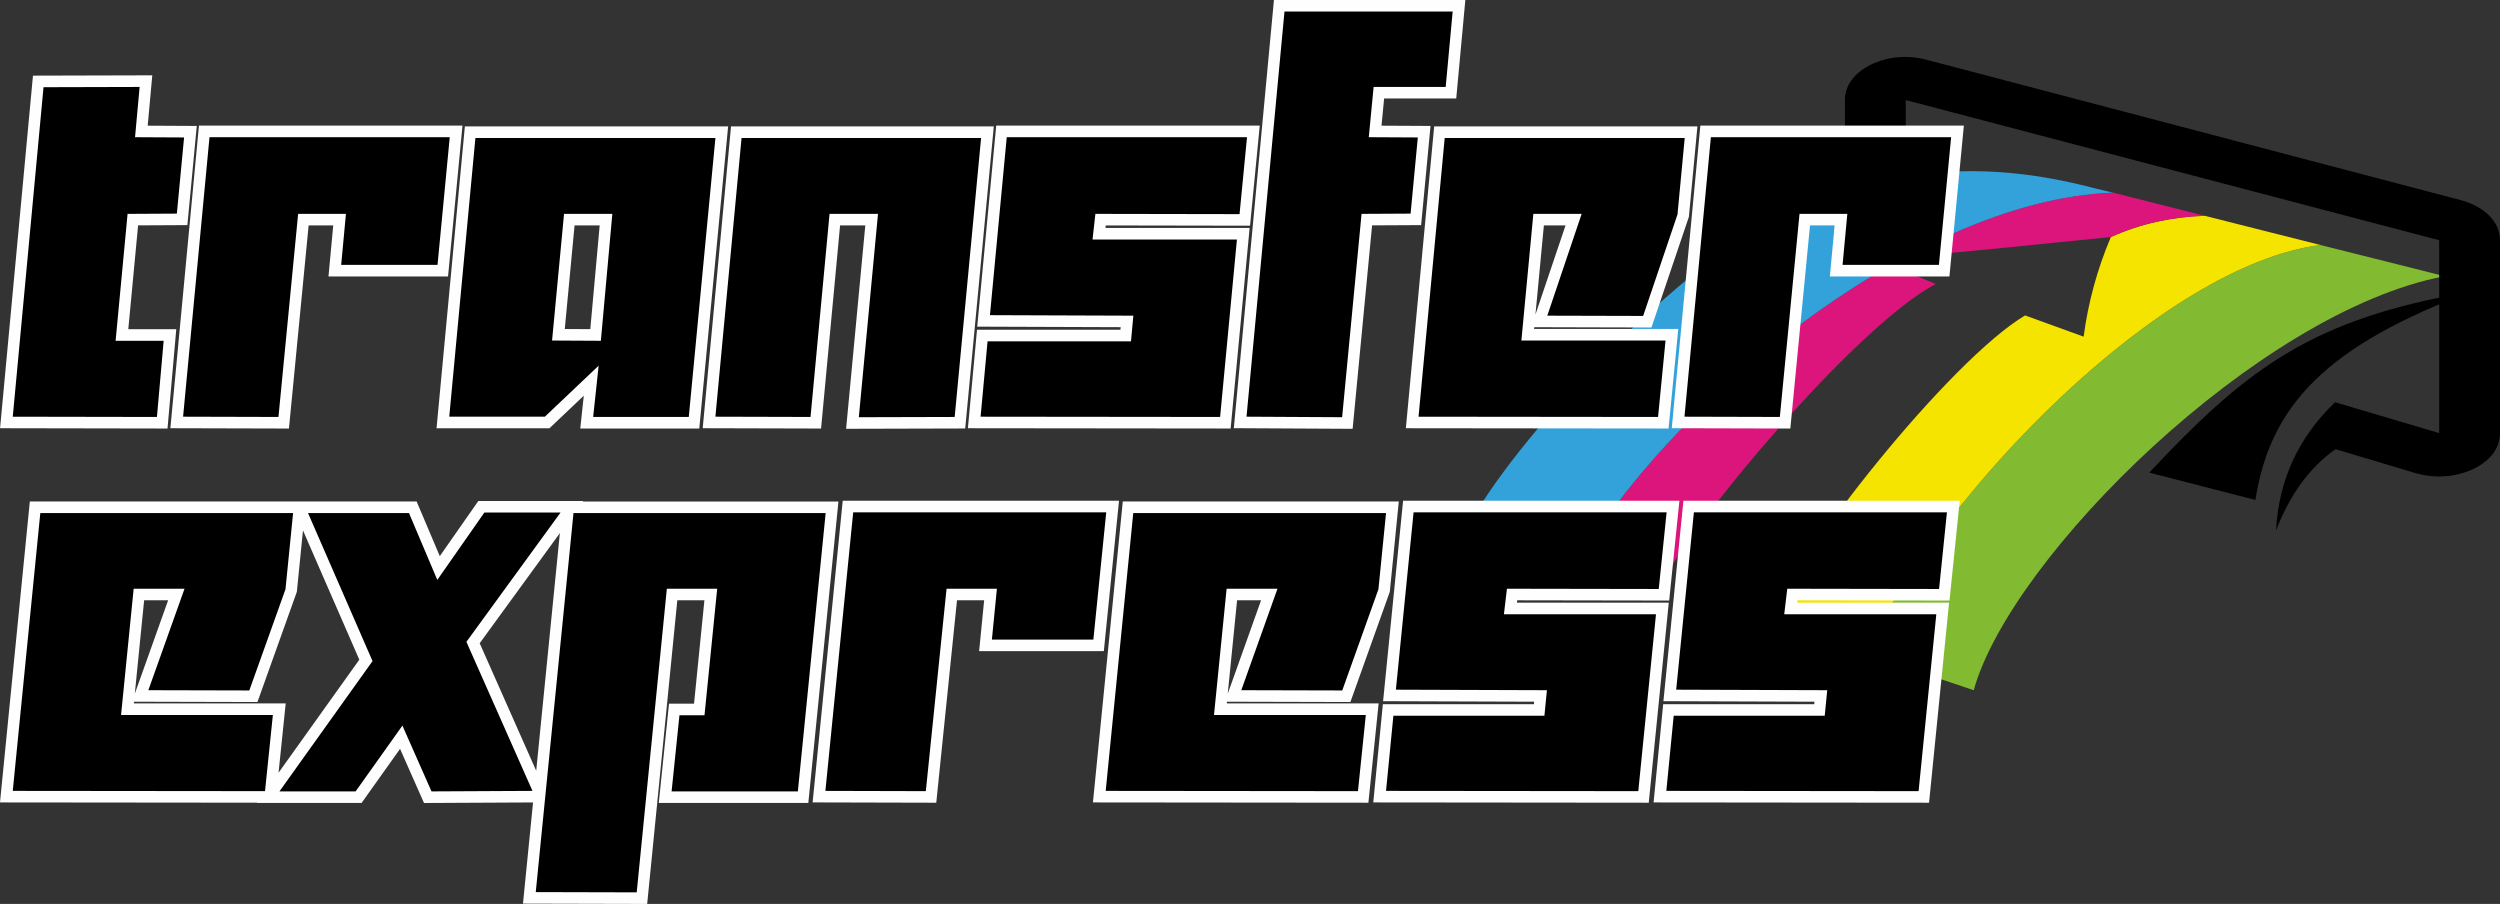
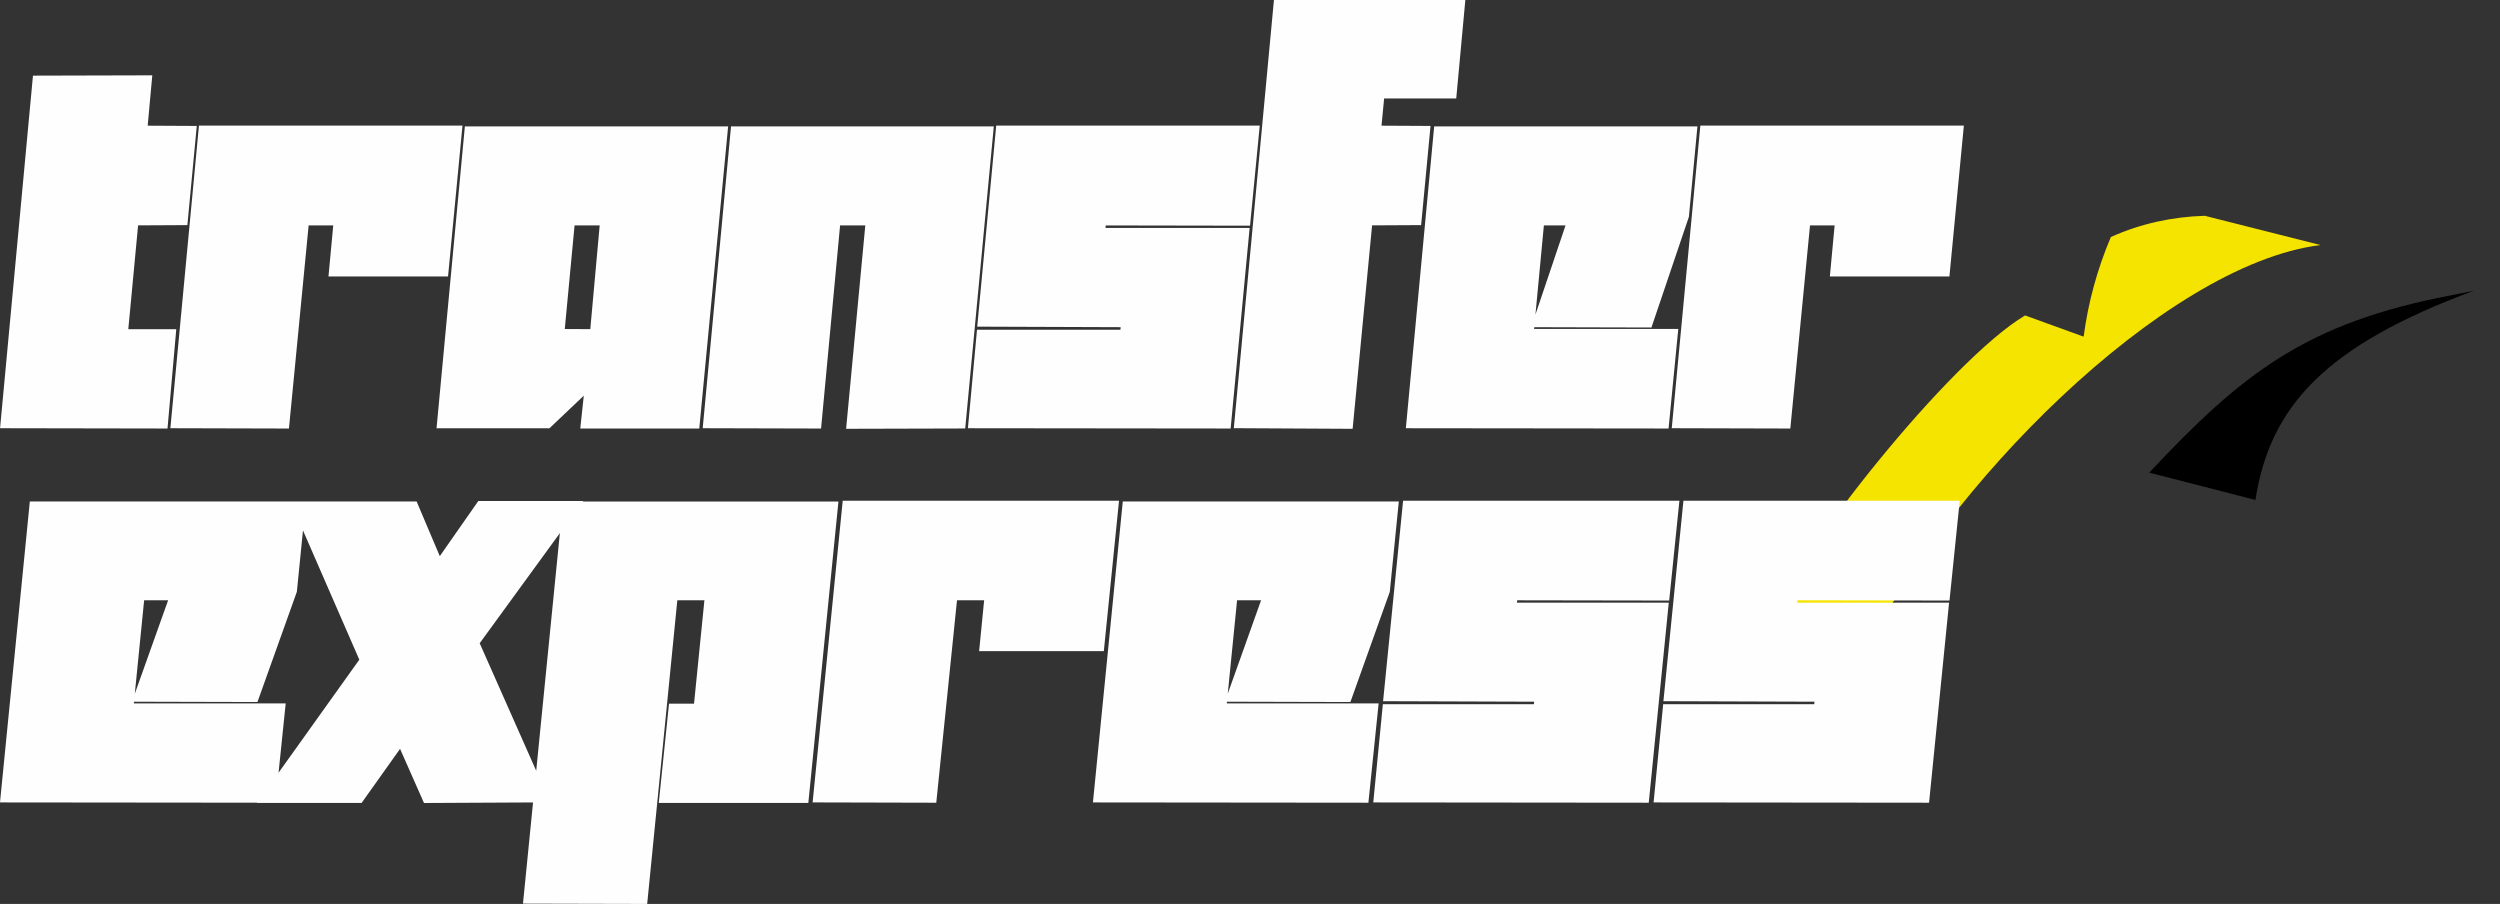
<svg xmlns="http://www.w3.org/2000/svg" xml:space="preserve" width="200mm" height="72.316mm" version="1.1" style="shape-rendering:geometricPrecision; text-rendering:geometricPrecision; image-rendering:optimizeQuality; fill-rule:evenodd; clip-rule:evenodd" viewBox="0 0 4351.49 1573.41">
  <rect x="0" y="0" width="4351.49" height="1573.41" fill="#333333" stroke="none" />
  <defs>
    <style type="text/css">
   
    .fil5 {fill:#FEFEFE}
    .fil2 {fill:#DB157B}
    .fil1 {fill:#F5E300}
    .fil0 {fill:#82BB31}
    .fil3 {fill:#33A2DB}
    .fil4 {fill:black}
    .fil6 {fill:black;fill-rule:nonzero}
   
  </style>
  </defs>
  <g id="Vrstva_x0020_1">
    <g id="_2443723214320">
      <g>
-         <path class="fil0" d="M4039.08 426.52c-274.87,34.13 -662.09,431.32 -792.42,711.63 60.82,20.14 124.01,41.4 188.78,63.22 64.77,-232.75 495.43,-659.03 819.28,-720.58 0,0 -71.88,-18.46 -215.63,-54.27l0 0z" />
        <path class="fil1" d="M3246.66 1138.15c130.33,-280.3 517.54,-677.5 792.42,-711.63 -56.08,-13.99 -123.22,-31.33 -201.42,-50.91 -56.08,1.68 -111.37,13.43 -163.5,36.93 -23.7,55.95 -39.49,113.58 -47.39,173.44 -27.65,-10.07 -61.61,-22.38 -101.89,-36.93 -129.54,76.65 -404.6,420.69 -442.51,535.95 52.92,17.35 108.21,34.69 164.29,53.15l0 0z" />
-         <path class="fil2" d="M3266.59 452.26c0,0 129.54,-11.19 407.57,-39.72 52.13,-23.5 107.42,-35.25 163.5,-36.93 -48.18,-12.31 -101.89,-25.74 -159.55,-40.28 -357.02,12.87 -791.63,388.8 -932.22,646.73 45.81,13.43 92.41,27.41 141.38,41.96 56.08,-114.7 342.99,-455.94 482,-529.79 -28.43,-11.19 -56.87,-24.62 -102.68,-41.96l0 0z" />
-         <path class="fil3" d="M2745.89 982.05c140.59,-257.93 575.2,-633.86 932.22,-646.73 -12.64,-2.81 -26.07,-6.16 -39.49,-9.51 -176.14,-44.75 -314.36,-34.13 -481.03,21.81 -199.84,67.15 -537.29,429.65 -606.8,579.04 62.4,16.78 127.17,35.25 195.1,55.39l0 0z" />
        <path class="fil4" d="M4267.36 513.8c-254.34,48.12 -365.28,137.09 -526.44,308.86l184.83 47.56c25.57,-164.58 123.61,-269.13 380.32,-364.25l-38.71 7.83z" />
-         <path class="fil4" d="M3354.27 104.26l928.51 243.95c41.85,11.19 68.71,38.05 68.71,69.94l0 335.7c0,25.73 -16.59,48.11 -46.61,62.66 -30.8,13.99 -65.55,16.79 -99.53,7.27l-140.21 -41.98c-45.81,32.45 -79.78,80.01 -103.47,141.55 4.74,-87.84 38.7,-161.69 102.68,-223.24l181.28 53.73 0 -335.7 -928.5 -243.96 0 93.44c-102.68,11.19 -208.53,39.16 -317.53,83.91l0 0c57.66,-44.19 127.96,-79.45 211.68,-105.18l0 -72.18c0,-25.18 15.8,-46.99 45.02,-61.55 30.01,-14.54 63.98,-17.35 97.95,-8.38l0 0z" />
      </g>
      <g>
        <path class="fil5" d="M1014.58 872.91l444.81 0 -52.42 524.73 -260.3 0 17.83 -172.84 43.54 0 18.06 -179.95 -47.15 0 -52.46 528.55 -216.18 -0.55 17.53 -176.12 -189.81 0.97 -41.68 -94.24 -66.98 94.17 -182.09 0 0.33 -0.47 -447.61 -0.46 51.94 -523.8 673.26 0 40.31 95.12 67.09 -96.02 182.63 0 -0.66 0.9zm-40.07 55.02l-139.57 191.69 98.38 221.98 41.19 -413.66zm-489.67 417.12l140.58 -196.79 -98.06 -224.99 -10.66 106.81 -68.6 191.88 -214.85 -0.55 -0.29 2.94 264.33 0 -12.45 120.71zm-192.19 -300.21l-41.76 0 -16.24 162.66 58 -162.66zm-35.57 -826.07l85.42 0.45 -16.36 172.61 -85.77 0.45 -17.05 180.76 83.51 0 -15.26 172.85 -291.44 -0.53 57.27 -613.68 207.68 -0.56 -8.01 87.64zm322.95 173.61l-42.83 0 -34.26 353.53 -206.38 -0.56 49.76 -526.69 458.66 0 -25.12 262.55 -208.1 0 8.28 -88.82zm436.13 296.34l-59.75 56.68 -196.56 0 49.31 -525.4 458.24 0 -50.23 525.85 -207.13 0 6.12 -57.14zm490 -296.34l-43.9 0 -33.11 353.53 -206 -0.56 49.3 -525.34 457.36 0 -49.76 525.8 -207.3 0.56 33.4 -353.99zm418.49 0.03l-0.49 4.34 250.96 0 -33.07 349.13 -457.3 -0.5 15.85 -171.44 249.63 0 0.41 -4.45 -249.67 -0.91 33.05 -349.93 458.69 0 -16.89 174.21 -251.18 -0.45zm484.56 -220.96l-4.56 47.32 85.32 0.45 -16.36 172.61 -85.36 0.45 -33.85 354.13 -206.81 -1.12 69.84 -745.3 333.15 0 -15.86 171.46 -125.53 0zm261.32 398.06l-0.29 3.08 250.98 0 -16.92 173.29 -457.27 -0.5 49.31 -525.37 458.21 0 -14.86 157.37 -65.2 192.68 -203.96 -0.55zm54.44 -177.13l-37.7 0 -14.67 155.17 52.37 -155.17zm468.38 0l-42.84 0 -34.26 353.53 -206.38 -0.56 49.76 -526.69 458.66 0 -25.12 262.55 -208.1 0 8.28 -88.82zm-1480.35 652.46l-47.24 0 -36.08 352.39 -215.22 -0.56 52.41 -525.12 480.92 0 -26.47 261.83 -217.03 0 8.72 -88.54zm422.64 176.56l-0.29 2.94 264.32 0 -17.83 172.86 -479.46 -0.49 51.94 -523.8 480.45 0 -15.68 157.17 -68.6 191.88 -214.85 -0.55zm59.39 -176.56l-41.76 0 -16.24 162.66 58.01 -162.66zm445.83 0.03l-0.5 4.2 264.3 0 -34.85 348.13 -479.48 -0.49 16.71 -171.02 262.9 0 0.42 -4.31 -262.94 -0.9 34.83 -348.94 480.94 0 -17.81 173.78 -264.53 -0.45zm487.92 0l-0.5 4.2 264.3 0 -34.85 348.13 -479.48 -0.49 16.71 -171.02 262.91 0 0.42 -4.31 -262.94 -0.9 34.83 -348.94 480.94 0 -17.81 173.78 -264.54 -0.45zm-2084.97 -652.49l-43.71 0 -17.04 180.32 44.42 0.24 16.33 -180.56z" />
      </g>
-       <path class="fil6" d="M22.23 725.29l53.52 -573.5 167.28 -0.45 -7.99 87.47 85.35 0.45 -12.56 132.56 -85.78 0.45 -20.84 220.93 83.64 0 -11.7 132.56 -250.91 -0.45zm760.59 -486.49l-21.27 222.28 -167.7 0 8.28 -88.82 -83.21 0 -34.25 353.48 -165.99 -0.45 45.96 -486.49 418.19 0zm462.43 1.36l-46.38 485.59 -166.42 0 9.56 -89.28 -93.63 88.82 -166.42 0 45.53 -485.13 417.76 0zm-179.41 132.1l-84.07 0 -20.84 220.47 84.92 0.45 19.98 -220.93zm641.84 -132.1l-45.96 485.59 -166.85 0.45 33.4 -353.94 -84.35 0 -33.11 353.48 -165.57 -0.45 45.53 -485.13 416.9 0zm462.86 -1.36l-12.99 133.91 -250.91 -0.45 -5 44.64 251.34 0 -29.26 308.85 -416.91 -0.45 12.13 -131.2 249.63 0 4.14 -44.64 -249.63 -0.91 29.26 -309.75 418.19 0zm-0.86 486.49l66.08 -705.16 292.73 0 -12.13 131.2 -125.46 0 -8.42 87.47 85.35 0.45 -12.56 132.56 -85.35 0.45 -33.83 353.94 -166.42 -0.91zm762.73 -485.13l-12.56 133.01 -59.8 176.74 -166.85 -0.45 59.8 -177.19 -84.06 0 -20.84 220.47 250.91 0 -12.99 133.01 -416.9 -0.45 45.53 -485.13 417.76 0zm463.72 -1.36l-21.27 222.28 -167.7 0 8.28 -88.82 -83.21 0 -34.25 353.48 -165.99 -0.45 45.96 -486.49 418.19 0zm-2885.99 654.25l-13.23 132.58 -62.98 176.17 -175.72 -0.45 62.98 -176.62 -88.54 0 -21.94 219.76 264.25 0 -13.68 132.58 -439.07 -0.45 47.95 -483.56 439.97 0zm240.95 484.46l-50.66 -114.54 -81.47 114.54 -132.58 0 162.04 -226.82 -112.28 -257.64 175.72 0 49.3 116.34 81.92 -117.24 132.58 0 -163.84 225.02 114.99 259.44 -175.72 0.9zm686.04 -484.46l-48.4 484.46 -219.76 0 13.68 -132.58 43.59 0 22.09 -220.21 -87.63 0 -52.46 528.51 -175.72 -0.45 65.69 -659.73 438.92 0zm488.37 -1.35l-22.4 221.57 -176.62 0 8.72 -88.54 -87.63 0 -36.08 352.34 -174.81 -0.45 48.4 -484.92 440.42 0zm487.02 1.35l-13.23 132.58 -62.98 176.17 -175.72 -0.45 62.98 -176.62 -88.54 0 -21.95 219.76 264.25 0 -13.68 132.58 -439.07 -0.45 47.95 -483.56 439.97 0zm488.37 -1.35l-13.68 133.48 -264.25 -0.45 -5.26 44.49 264.7 0 -30.81 307.84 -439.07 -0.45 12.78 -130.77 262.9 0 4.36 -44.49 -262.9 -0.9 30.82 -308.75 440.42 0zm487.92 0l-13.68 133.48 -264.25 -0.45 -5.26 44.49 264.7 0 -30.82 307.84 -439.07 -0.45 12.78 -130.77 262.9 0 4.36 -44.49 -262.9 -0.9 30.82 -308.75 440.42 0z" />
    </g>
  </g>
</svg>